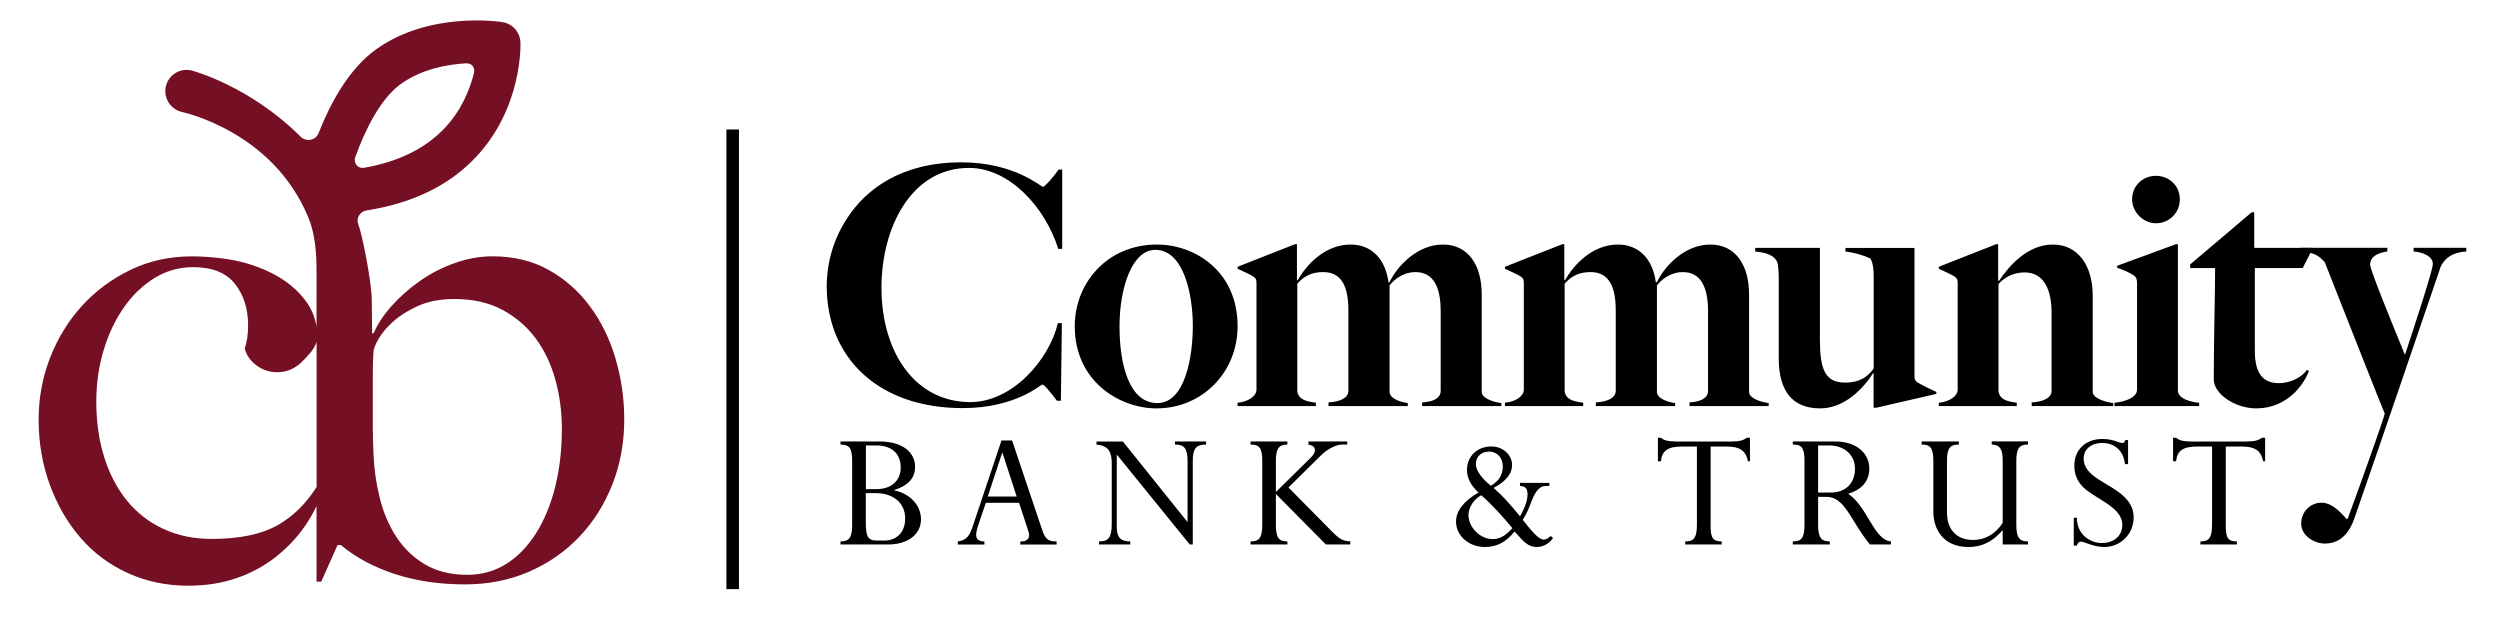
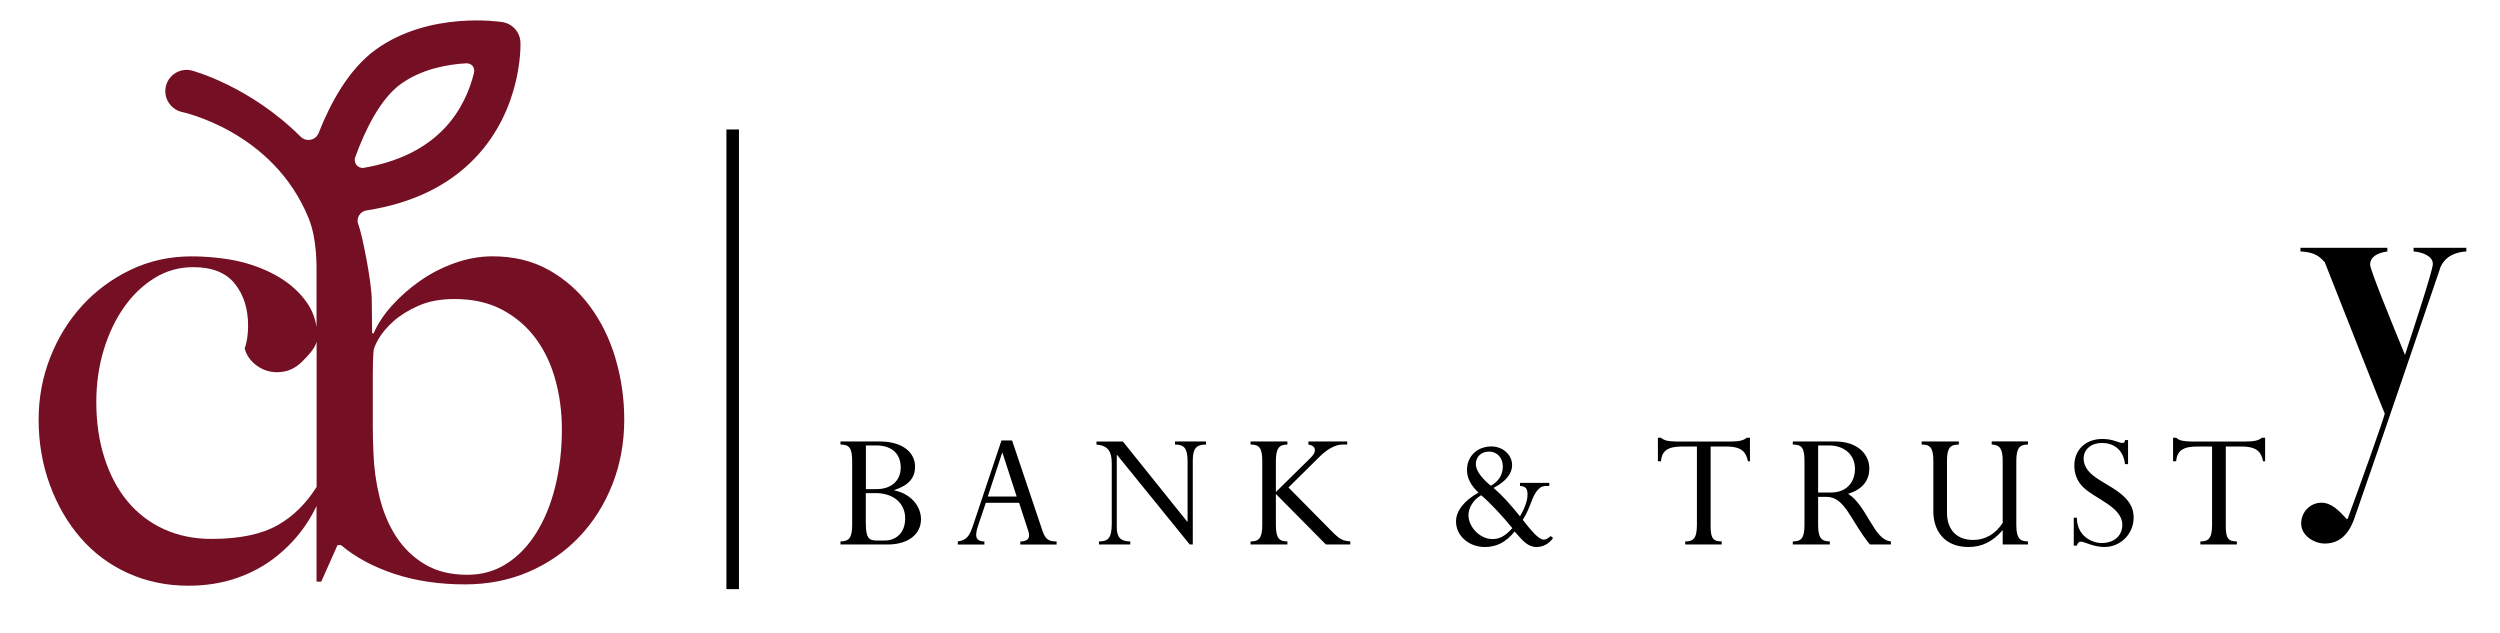
<svg xmlns="http://www.w3.org/2000/svg" width="229" height="58" viewBox="0 0 229 58" fill="none">
-   <path d="M96.934 22.794C95.751 18.997 92.469 15.381 88.762 15.381C83.448 15.381 80.742 20.882 80.742 26.349C80.742 32.215 83.781 36.831 88.884 36.831C92.712 36.831 96.084 33.004 96.904 29.6H97.268L97.177 36.71H96.813C96.297 36.012 95.66 35.223 95.478 35.223C95.326 35.223 93.046 37.382 88.186 37.382C80.409 37.382 75.727 32.735 75.727 26.202C75.727 24.775 76.03 22.404 77.552 20.063C79.316 17.297 82.598 14.87 88.064 14.87C92.924 14.87 95.356 17.119 95.538 17.119C95.69 17.119 96.479 16.239 96.965 15.537H97.298V22.799H96.934V22.794ZM105.921 37.408C102.639 37.408 98.447 35.006 98.447 29.873C98.447 25.955 101.395 22.4 105.982 22.4C109.445 22.4 113.364 24.832 113.364 29.873C113.364 34.096 110.143 37.408 105.921 37.408ZM105.83 22.885C103.701 22.885 102.548 26.349 102.548 29.904C102.548 33.459 103.459 36.922 106.012 36.922C108.565 36.922 109.263 32.67 109.263 29.843C109.263 27.017 108.444 22.885 105.83 22.885ZM130.267 37.196V36.862C131.36 36.801 131.966 36.437 131.966 35.8V28.478C131.966 26.349 131.329 24.923 129.656 24.923C128.624 24.923 127.8 25.499 127.285 26.137V35.891C127.285 36.498 128.256 36.831 128.954 36.922V37.196H121.692V36.862C122.785 36.801 123.513 36.437 123.513 35.8V28.447C123.513 26.319 122.936 24.923 121.202 24.923C120.201 24.923 119.473 25.257 118.831 25.985V35.86C118.983 36.649 119.711 36.771 120.535 36.892V37.196H113.364V36.892C114.305 36.801 115.094 36.316 115.094 35.678V25.954C115.094 25.651 115.064 25.499 114.791 25.317C114.426 25.105 113.85 24.832 113.364 24.619V24.437L118.619 22.369H118.801V25.651L118.861 25.681C119.681 24.225 121.384 22.4 123.721 22.4C125.637 22.4 126.912 23.735 127.185 25.863H127.276C127.974 24.377 129.829 22.4 132.17 22.4C134.511 22.4 135.725 24.316 135.725 26.956V35.891C135.725 36.498 136.818 36.831 137.52 36.922V37.196H130.258H130.267ZM154.756 37.196V36.862C155.849 36.801 156.456 36.437 156.456 35.8V28.478C156.456 26.349 155.818 24.923 154.145 24.923C153.113 24.923 152.29 25.499 151.774 26.137V35.891C151.774 36.498 152.745 36.831 153.443 36.922V37.196H146.181V36.862C147.274 36.801 148.002 36.437 148.002 35.8V28.447C148.002 26.319 147.426 24.923 145.692 24.923C144.69 24.923 143.962 25.257 143.32 25.985V35.86C143.472 36.649 144.2 36.771 145.024 36.892V37.196H137.854V36.892C138.794 36.801 139.583 36.316 139.583 35.678V25.954C139.583 25.651 139.553 25.499 139.28 25.317C138.916 25.105 138.339 24.832 137.854 24.619V24.437L143.108 22.369H143.29V25.651L143.351 25.681C144.17 24.225 145.874 22.4 148.21 22.4C150.126 22.4 151.401 23.735 151.674 25.863H151.765C152.463 24.377 154.319 22.4 156.66 22.4C159 22.4 160.214 24.316 160.214 26.956V35.891C160.214 36.498 161.307 36.831 162.009 36.922V37.196H154.748H154.756ZM171.833 37.347H171.62V34.217L171.59 34.157C170.71 35.553 168.976 37.408 166.73 37.408C164.146 37.408 162.932 35.769 162.932 32.821V25.469C162.932 25.135 162.902 24.225 162.781 23.982C162.477 23.284 161.506 23.102 160.778 23.041V22.707H166.704V31.126C166.704 33.771 167.159 35.045 168.984 35.045C170.471 35.045 171.113 34.438 171.629 33.771V25.17C171.629 24.836 171.568 24.017 171.325 23.683C170.84 23.44 169.929 23.137 169.045 23.046V22.712H175.366V34.412C175.366 34.716 175.396 34.868 175.669 35.05C176.033 35.262 176.883 35.687 177.369 35.899V36.081L171.837 37.356L171.833 37.347ZM186.104 37.196V36.862C187.196 36.801 187.925 36.437 187.925 35.8V28.629C187.925 26.652 187.287 24.953 185.462 24.953C184.522 24.953 183.698 25.317 183.061 26.015V35.86C183.212 36.649 183.91 36.771 184.734 36.892V37.196H177.594V36.892C178.535 36.801 179.324 36.316 179.324 35.678V25.954C179.324 25.651 179.293 25.499 179.02 25.317C178.656 25.105 178.079 24.832 177.594 24.619V24.437L182.848 22.369H183.03V25.681L183.091 25.742C184.062 24.316 185.735 22.4 188.046 22.4C190.357 22.4 191.692 24.346 191.692 27.077V35.891C191.692 36.498 192.875 36.831 193.573 36.922V37.196H186.1H186.104ZM193.686 37.196V36.892C194.627 36.801 195.754 36.437 195.754 35.678V25.985C195.754 25.681 195.724 25.408 195.45 25.226C195.086 24.983 194.51 24.71 193.933 24.528V24.346L199.313 22.369H199.495V35.769C199.495 36.528 200.679 36.831 201.442 36.892V37.196H193.695H193.686ZM197.484 20.453C196.33 20.453 195.299 19.422 195.299 18.264C195.299 17.02 196.27 16.105 197.484 16.105C198.697 16.105 199.673 17.015 199.673 18.264C199.673 19.512 198.671 20.453 197.484 20.453ZM210.918 24.554H206.544V32.15C206.544 34.217 207.303 35.097 208.733 35.097C209.917 35.097 210.892 34.49 211.317 33.883L211.499 33.975C211.044 35.219 209.522 37.408 206.67 37.408C204.723 37.408 202.781 36.073 202.781 34.764C202.781 30.966 202.903 27.199 202.903 24.554H200.622V24.221L206.245 19.452H206.488V22.703H211.868L210.927 24.559L210.918 24.554Z" fill="black" />
  <path d="M223.494 24.645C222.827 26.561 218.054 40.642 215.683 47.418C215.076 49.208 214.07 49.789 212.947 49.789C211.976 49.789 210.788 49.061 210.788 47.964C210.788 46.867 211.638 46.048 212.639 46.048C213.58 46.048 214.282 46.807 214.95 47.535H215.041C216.103 44.678 218.383 38.284 218.444 37.889C218.201 37.343 214.889 28.954 212.943 24.004C212.548 23.609 212.154 23.093 210.723 23.033V22.699H218.682V23.033C217.833 23.154 217.104 23.488 217.104 24.247C217.104 24.702 218.986 29.323 220.295 32.509C221.206 29.744 222.849 24.732 222.849 24.186C222.849 23.427 221.847 23.093 221.084 23.033V22.699H225.914V23.033C224.942 23.093 223.911 23.457 223.482 24.641L223.494 24.645Z" fill="black" />
  <path d="M56.379 32.821C55.841 31.022 55.056 29.427 54.025 28.04C52.993 26.652 51.736 25.547 50.249 24.719C48.762 23.891 47.05 23.479 45.112 23.479C43.954 23.479 42.801 23.687 41.644 24.099C40.486 24.511 39.424 25.061 38.457 25.742C37.517 26.398 36.655 27.159 35.886 28.009C35.145 28.837 34.586 29.687 34.213 30.554L34.087 30.494L34.053 27.511C34.053 25.79 33.134 21.307 32.822 20.553C32.592 19.989 32.973 19.365 33.576 19.274C37.742 18.628 41.089 17.02 43.538 14.449C47.852 9.915 47.682 4.123 47.674 3.88C47.657 3.428 47.483 2.996 47.182 2.657C46.882 2.319 46.473 2.095 46.026 2.025C45.758 1.981 39.35 1.019 34.46 4.513C31.954 6.303 30.259 9.455 29.184 12.19C28.92 12.867 28.049 13.031 27.533 12.516C22.859 7.86 17.636 6.477 17.558 6.459C16.521 6.199 15.472 6.828 15.204 7.864C14.935 8.9 15.563 9.962 16.595 10.24C16.682 10.261 25.018 11.987 28.27 19.989C29.067 21.957 28.994 24.368 28.994 25.413V29.947C28.868 29.123 28.573 28.374 28.101 27.702C27.459 26.791 26.622 26.028 25.586 25.404C24.55 24.784 23.371 24.307 22.049 23.978C20.722 23.648 18.932 23.483 17.566 23.483C15.537 23.483 13.665 23.895 11.948 24.723C10.231 25.551 8.753 26.648 7.509 28.014C6.269 29.379 5.293 30.962 4.591 32.761C3.889 34.56 3.538 36.454 3.538 38.44C3.538 40.551 3.88 42.536 4.561 44.401C5.246 46.265 6.182 47.886 7.387 49.273C8.588 50.661 10.036 51.736 11.731 52.503C13.426 53.27 15.268 53.652 17.254 53.652C18.828 53.652 20.284 53.426 21.633 52.967C22.976 52.512 24.186 51.861 25.265 51.012C26.34 50.162 27.251 49.191 27.997 48.094C28.378 47.531 28.707 46.95 28.994 46.351V53.279H29.427L30.918 49.928H31.23C32.553 51.046 34.187 51.926 36.134 52.568C38.08 53.21 40.23 53.53 42.589 53.53C44.7 53.53 46.642 53.149 48.424 52.382C50.201 51.614 51.745 50.552 53.049 49.187C54.354 47.821 55.364 46.217 56.093 44.375C56.817 42.532 57.181 40.555 57.181 38.449C57.181 36.502 56.912 34.629 56.374 32.83L56.379 32.821ZM29.002 44.604C28.04 46.122 26.865 47.292 25.46 48.09C23.969 48.94 21.945 49.364 19.378 49.364C17.766 49.364 16.305 49.065 15 48.463C13.714 47.878 12.578 47.007 11.679 45.918C10.769 44.821 10.066 43.495 9.568 41.943C9.069 40.391 8.822 38.683 8.822 36.823C8.822 35.128 9.048 33.532 9.503 32.045C9.958 30.554 10.578 29.254 11.367 28.135C12.152 27.017 13.084 26.128 14.159 25.465C15.234 24.801 16.413 24.472 17.696 24.472C19.435 24.472 20.705 24.979 21.515 25.994C22.322 27.008 22.725 28.282 22.725 29.813C22.725 30.641 22.621 31.343 22.413 31.924C22.578 32.544 22.942 33.064 23.501 33.476C24.06 33.888 24.689 34.096 25.395 34.096C26.262 34.096 27.017 33.775 27.663 33.134C28.192 32.605 28.803 31.993 29.002 31.308V44.609V44.604ZM32.54 14.397C33.441 11.904 34.855 9.021 36.732 7.682C38.609 6.338 40.907 5.909 42.662 5.8C43.2 5.766 43.542 6.173 43.412 6.698C43.035 8.219 42.259 10.14 40.677 11.792C38.908 13.634 36.446 14.831 33.333 15.372C32.787 15.468 32.349 14.922 32.54 14.401V14.397ZM50.851 44.613C50.44 46.247 49.85 47.665 49.087 48.866C48.324 50.067 47.418 50.999 46.364 51.658C45.311 52.321 44.128 52.65 42.81 52.65C41.284 52.65 39.983 52.33 38.912 51.688C37.837 51.046 36.966 50.197 36.281 49.143C35.6 48.09 35.097 46.889 34.768 45.541C34.438 44.197 34.252 42.84 34.209 41.474C34.17 40.69 34.148 39.901 34.148 39.116V34.399C34.148 33.446 34.17 32.722 34.209 32.227C34.209 31.98 34.365 31.586 34.673 31.048C34.98 30.511 35.436 29.973 36.034 29.436C36.632 28.898 37.395 28.421 38.323 28.009C39.251 27.598 40.352 27.39 41.631 27.39C43.321 27.39 44.787 27.723 46.022 28.382C47.258 29.046 48.281 29.926 49.083 31.018C49.889 32.115 50.487 33.376 50.877 34.807C51.268 36.233 51.467 37.733 51.467 39.307C51.467 41.21 51.259 42.979 50.847 44.613H50.851Z" fill="#750F23" />
  <path d="M78.058 42.22C78.058 41.019 77.777 40.72 76.988 40.72V40.438H80.543C82.814 40.438 83.82 41.539 83.82 42.745C83.82 43.781 83.226 44.457 81.925 44.886V44.921C83.373 45.216 84.362 46.304 84.362 47.57C84.362 48.987 83.109 49.876 81.332 49.876H76.988V49.594C77.777 49.594 78.058 49.247 78.058 48.094V42.216V42.22ZM80.282 44.804C81.665 44.804 82.506 44.015 82.506 42.827C82.506 41.639 81.782 40.802 80.252 40.802H79.316V44.804H80.287H80.282ZM79.311 47.929C79.311 49.195 79.541 49.512 80.282 49.512H81.054C82.008 49.512 82.914 48.87 82.914 47.487C82.914 46.104 81.861 45.168 80.196 45.168H79.307V47.934L79.311 47.929ZM93.344 46.057H90.301L89.659 47.951C89.347 48.874 89.183 49.581 90.171 49.599V49.88H87.735V49.599C88.623 49.468 88.836 48.992 89.135 48.116L91.736 40.347H92.707L95.438 48.463C95.72 49.334 95.95 49.599 96.786 49.599V49.88H93.461V49.599C94.103 49.599 94.415 49.317 94.203 48.675L93.349 46.057H93.344ZM91.831 41.479H91.797L90.479 45.48H93.127L91.827 41.479H91.831ZM109.263 49.876H108.981L102.331 41.678H102.296V48.294C102.296 49.247 102.674 49.594 103.532 49.594V49.876H100.666V49.594C101.455 49.594 101.837 49.347 101.837 47.981V42.467C101.837 41.414 101.555 40.82 100.437 40.724V40.443H102.856L108.747 47.782H108.782V42.268C108.782 41.032 108.452 40.72 107.629 40.72V40.438H110.477V40.72C109.553 40.72 109.259 41.097 109.259 42.203V49.872L109.263 49.876ZM115.623 42.22C115.623 41.002 115.328 40.72 114.552 40.72V40.438H117.925V40.72C117.183 40.72 116.871 41.05 116.871 42.22V45.068L119.949 42.038C120.261 41.726 120.443 41.509 120.443 41.249C120.443 40.954 120.279 40.802 119.849 40.72V40.438H123.404V40.72H122.945C122.385 40.72 121.596 41.115 120.955 41.756L118.024 44.652L121.926 48.601C122.732 49.425 122.979 49.538 123.686 49.59V49.872H121.449L116.871 45.246V48.094C116.871 49.33 117.201 49.594 117.925 49.594V49.876H114.552V49.594C115.276 49.594 115.623 49.347 115.623 48.094V42.216V42.22ZM141.92 44.509C141.326 44.509 141.196 44.544 140.914 44.821C140.29 45.445 140.255 46.434 139.483 47.617C140.272 48.606 140.931 49.429 141.408 49.429C141.59 49.429 141.82 49.312 142.05 49.1L142.262 49.282C141.898 49.811 141.339 50.106 140.762 50.106C139.791 50.106 139.28 49.234 138.738 48.688C137.949 49.659 137.108 50.106 136.006 50.106C134.541 50.106 133.371 49.07 133.371 47.769C133.371 46.798 134.129 45.844 135.43 45.12C134.723 44.461 134.376 43.785 134.376 43.048C134.376 41.795 135.313 40.894 136.613 40.894C137.667 40.894 138.508 41.665 138.508 42.606C138.508 43.347 137.996 44.071 136.813 44.695C137.684 45.454 138.278 46.126 139.232 47.297C139.774 46.36 139.921 45.714 139.921 45.32C139.921 44.743 139.756 44.548 139.232 44.513V44.232H141.915V44.513L141.92 44.509ZM136.687 49.382C137.363 49.382 137.888 49.1 138.53 48.376C137.741 47.405 136.553 46.104 135.681 45.363C134.992 45.74 134.511 46.481 134.511 47.188C134.511 48.289 135.582 49.377 136.683 49.377L136.687 49.382ZM136.57 44.492C137.311 44.062 137.658 43.473 137.658 42.714C137.658 41.956 137.147 41.366 136.405 41.366C135.664 41.366 135.187 41.843 135.187 42.519C135.187 43.143 135.829 43.919 136.57 44.496V44.492ZM156.689 48.146C156.689 49.282 156.902 49.594 157.708 49.594V49.876H154.366V49.594C155.042 49.594 155.437 49.395 155.437 48.094V40.902H154.071C152.805 40.902 152.229 41.266 152.146 42.25H151.864V40.096H152.146C152.276 40.213 152.428 40.295 152.658 40.36C152.87 40.408 153.169 40.443 153.564 40.443H158.502C159.325 40.443 159.702 40.343 160.002 40.096H160.296V42.25H160.114C159.932 41.461 159.62 40.902 158.124 40.902H156.694V48.146H156.689ZM166.539 48.094C166.539 49.247 166.834 49.594 167.61 49.594V49.876H164.22V49.594C164.944 49.594 165.29 49.364 165.29 48.094V42.185C165.29 40.95 164.978 40.72 164.22 40.72V40.438H168.087C170.211 40.438 171.23 41.657 171.23 42.909C171.23 43.945 170.67 44.817 169.287 45.229C171.048 46.364 171.641 49.477 173.206 49.59V49.872H171.282C169.522 47.73 169.027 45.51 167.298 45.51H166.539V48.094ZM166.539 45.116H167.692C169.287 45.116 169.916 44.028 169.916 42.944C169.916 41.691 168.98 40.802 167.527 40.802H166.539V45.116ZM183.446 48.558C182.54 49.611 181.552 50.106 180.303 50.106C178.014 50.106 177.095 48.493 177.095 46.863V42.22C177.095 40.967 176.766 40.72 176.024 40.72V40.438H179.432V40.72C178.66 40.72 178.344 41.002 178.344 42.203V46.976C178.344 48.424 179.15 49.46 180.745 49.46C181.833 49.46 182.787 48.918 183.446 47.895V42.216C183.446 41.128 183.199 40.75 182.44 40.716V40.434H185.765V40.716C184.976 40.716 184.695 41.08 184.695 42.216V48.094C184.695 49.33 185.041 49.594 185.765 49.594V49.876H183.446V48.558ZM194.93 42.515H194.648C194.501 41.115 193.512 40.573 192.559 40.573C191.605 40.573 190.863 41.115 190.863 41.99C190.863 43.733 193.265 44.197 194.618 45.545C195.277 46.204 195.441 46.798 195.441 47.422C195.441 48.905 194.241 50.106 192.758 50.106C191.752 50.106 190.916 49.611 190.603 49.611C190.439 49.611 190.322 49.728 190.239 49.976H189.957V47.422H190.239C190.257 49.165 191.687 49.742 192.511 49.742C193.647 49.742 194.405 49.083 194.405 48.064C194.405 46.434 191.869 45.675 190.816 44.622C190.239 44.045 190.009 43.386 190.009 42.645C190.009 41.197 191.046 40.209 192.576 40.209C193.582 40.209 194.058 40.573 194.418 40.573C194.566 40.573 194.6 40.538 194.665 40.308H194.93V42.515ZM203.878 48.146C203.878 49.282 204.09 49.594 204.896 49.594V49.876H201.554V49.594C202.23 49.594 202.625 49.395 202.625 48.094V40.902H201.259C199.993 40.902 199.417 41.266 199.334 42.25H199.053V40.096H199.334C199.464 40.213 199.616 40.295 199.846 40.36C200.058 40.408 200.357 40.443 200.752 40.443H205.69C206.513 40.443 206.891 40.343 207.19 40.096H207.484V42.25H207.302C207.12 41.461 206.808 40.902 205.313 40.902H203.882V48.146H203.878ZM66.54 11.857H67.689V53.964H66.54V11.857Z" fill="black" />
</svg>